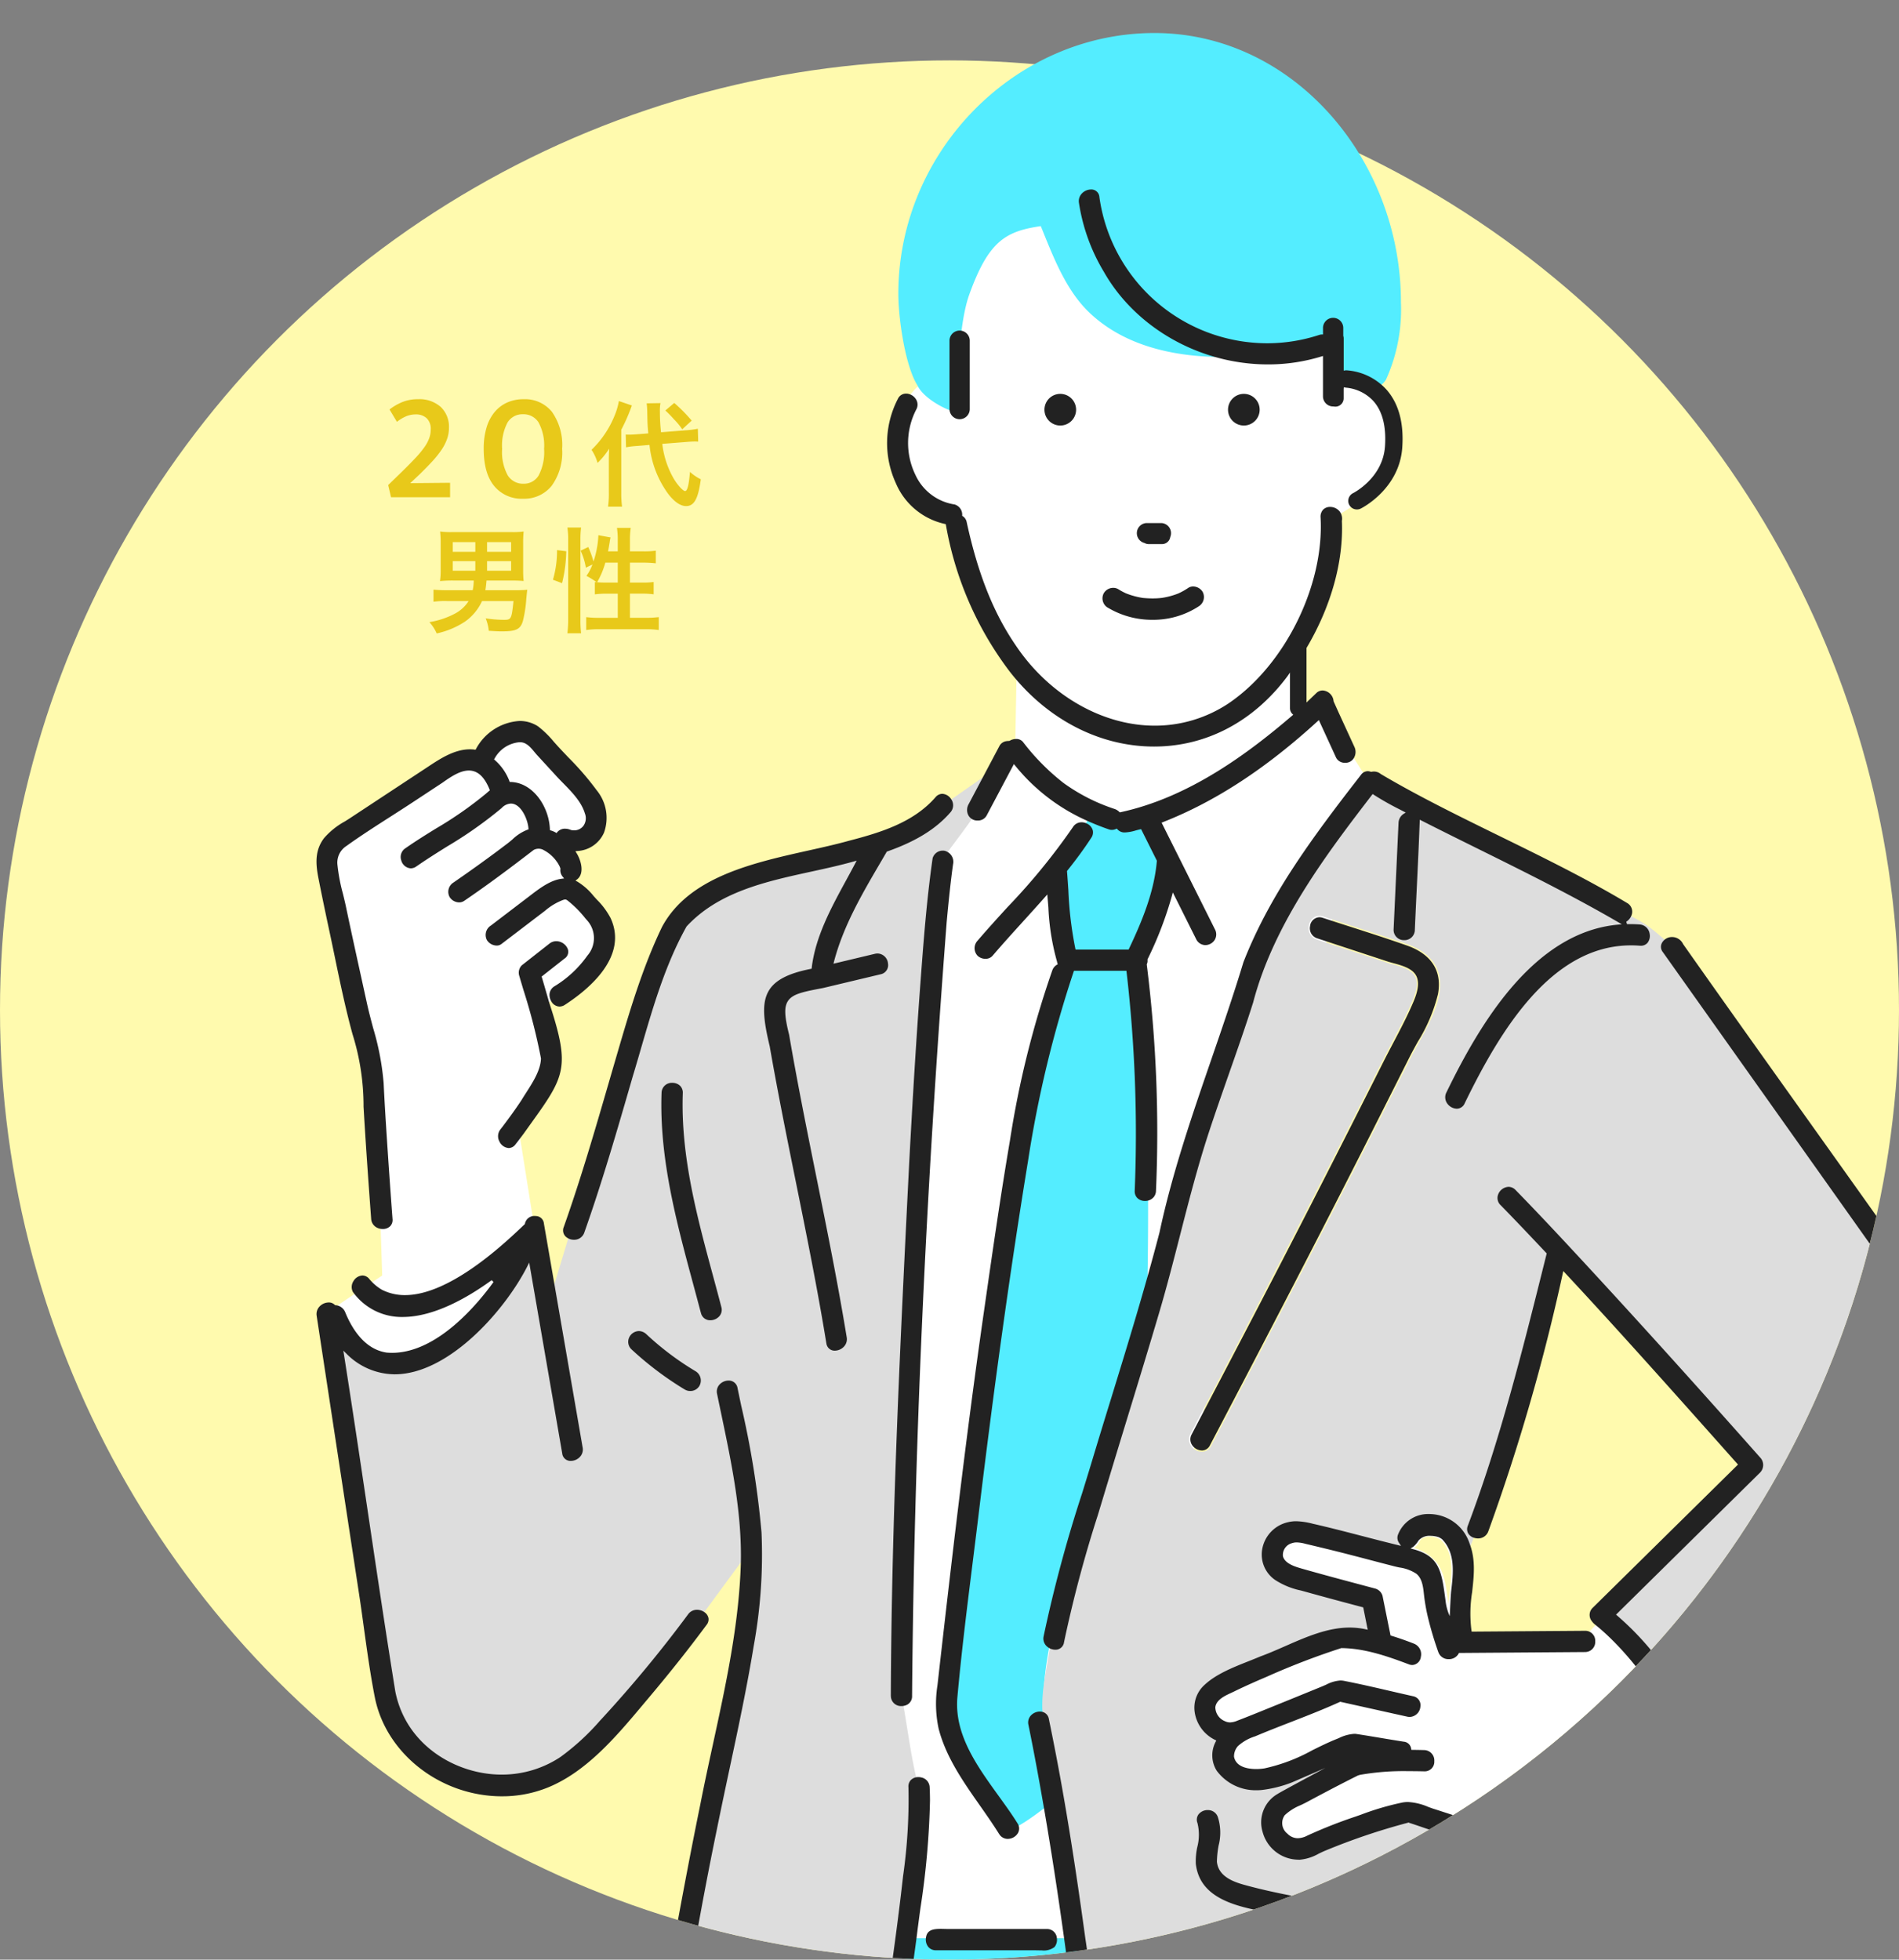
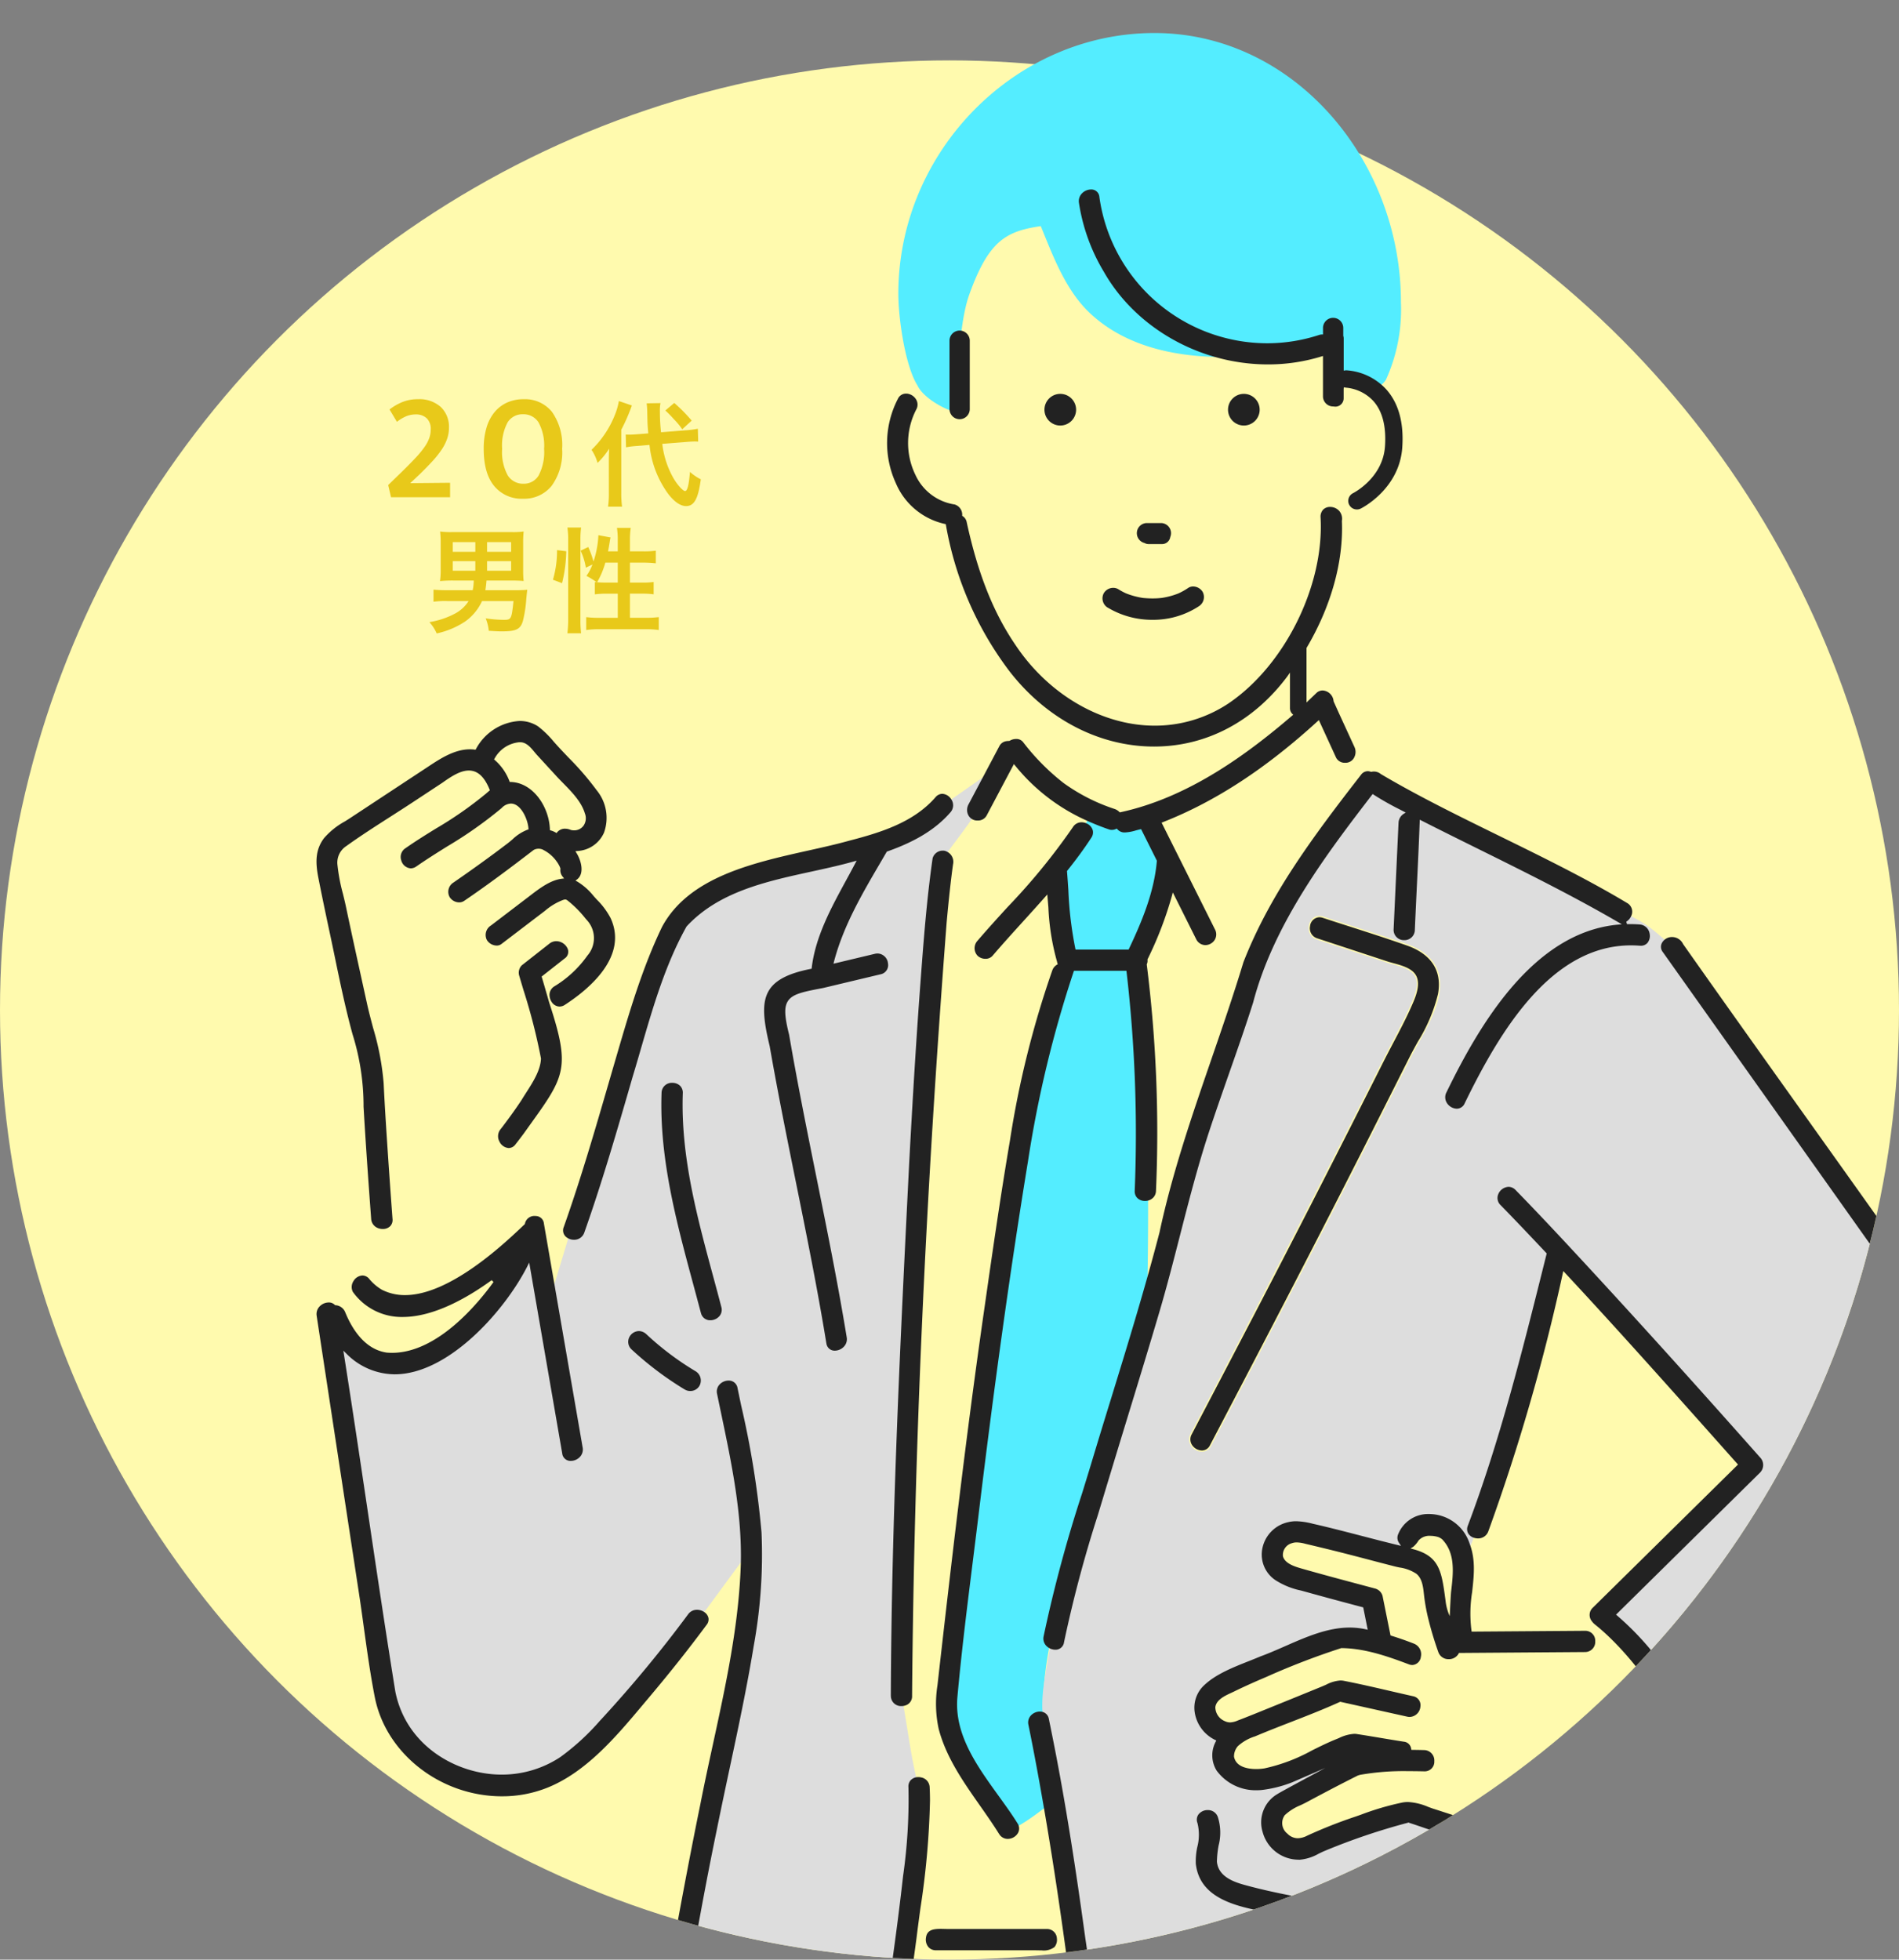
<svg xmlns="http://www.w3.org/2000/svg" width="300" height="309.54" viewBox="0 0 300 309.54">
  <rect x="0" y="0" width="300" height="309.54" fill="#808080" stroke="none" />
  <defs>
    <clipPath id="clip-path">
      <path id="パス_4218" data-name="パス 4218" d="M163.958-9.54C246.8-9.54,300,67.157,300,150A150,150,0,0,1,0,150C0,67.157,81.115-9.54,163.958-9.54Z" transform="translate(238 8)" fill="#fffaae" />
    </clipPath>
  </defs>
  <g id="グループ_736" data-name="グループ 736" transform="translate(-1140 -4166.46)">
    <circle id="楕円形_8" data-name="楕円形 8" cx="150" cy="150" r="150" transform="translate(1140 4176)" fill="#fffaae" />
    <g id="マスクグループ_12" data-name="マスクグループ 12" transform="translate(902 4168)" clip-path="url(#clip-path)">
-       <path id="パス_4214" data-name="パス 4214" d="M39.978,134.518c-.133-2.693-.867-7.132-.7-7.166,1.179-.209,5.068-1.283,4.66-4.021a13.633,13.633,0,0,0-3.5-6.525c-1.031-1.122-2.815-3.189-3.846-4.311-.643-.7-3.052-3.255-5.3-2.913-2.491.379-4.283,3.538-5.168,5.084a5.124,5.124,0,0,0-5.9.335c-1.6,1.053-3.468,2.393-5.068,3.447-3.461,2.28-8.112,5.147-11.478,7.564a6.521,6.521,0,0,0-2.068,4.136,61.929,61.929,0,0,0,1.544,7.224c1.06,5.058,4.257,19.421,5.361,24.469.928,4.244,1.785,33.678,1.785,33.678-3.577,2.371-8.689,5.822-8.689,5.822.694.063,10.892,23.381,32.946-12l-2.913-18.352c-.459.615,5.641-8.659,5.593-9.438-.432-2.566-1.018-5.3-1.8-8.437,0,0,4.833-3.014,5.233-3.274,3-2.052,6.457-7.34,3.2-11.244a40.185,40.185,0,0,0-3.9-4.078M164.811,274.577l-.117.021c.086-.024.129-.03.117-.021m8.479-36.024a2.3,2.3,0,0,0,.923-1.138c-.1.249-.006.069.066-.065.048-.053.211-.239.256-.3a1.882,1.882,0,0,0,.371-.156c.156-.048.336-.089.486-.143.238,0,.525.007.761-.006a4.958,4.958,0,0,1,.949.287c.161.08.337.186.486.278,2.631,2.683,1.362,6.822,1.171,10.173-.356-2.261-.466-4.7-1.817-6.542a7.064,7.064,0,0,0-3.651-2.389m-8.6,36.045c-.025.007-.044.01-.076.022s-.086.012-.144.017c.072-.015.147-.025.219-.039m52.182-5.209c-2.04-12.923-13.329-19.861-13.478-20.08a48.827,48.827,0,0,0-3.554,3.845c2.434-.018-16.1.233-18.527.233-1.879,0,1.981-15.109-2.33-17.595-2.417-1.514-5.062-1.07-6.514.952a8.421,8.421,0,0,0-1,3.067s-10.906-2.624-15.555-3.7a10.114,10.114,0,0,0-3.7.135c-.756.242-1.471,3.881-1.311,4.671.238.984,2.977,1.952,4.078,2.272,3.892,1.112,7.8,2.362,11.711,3.408.6.159.194,2.082.32,2.709.413,2.044.229,1.859.642,3.9-2.884-.715-3.586-.5-7.224-.524-4.383,1.343-9.388,4.063-13.6,5.855-1.361.6-4.612,2.312-5.947,2.967-.951.466-.895,3.412-.229,4.462.427.673,3.016,1.884,3.74,2.209.4.179-1.008,3.354-.888,3.982.364,1.906,5.185,2.868,6.551,2.631,4.041-.7,8.761-2.824,12.5-4.335a8.666,8.666,0,0,1,.678,1.449c-2.765,1.377-4.3,2.84-7.029,4.3a23.7,23.7,0,0,0-4.35,3.107c-.733.819-.44,5.021.272,5.709.909.879,4.191.875,5.243.373,2.471-1.174,5.924-2.544,8.506-3.441a40.988,40.988,0,0,1,6.8-1.88c1.769-.318,2.814.952,4.463,1.53,5.5,1.728,11.488,3.882,17.187,1.709,4.485-2.42,8.476-5.309,12.875-7.924,2.059-1.309,6.816-4.369,9.672-6M166.364,117.816s-6.821-10.65-7.69-12.545c-.978.895-3.577,3.611-3.662,2.86.025.224.1-6.95.079-12.528,3-5.043,4.9-11.382,5.136-19.618,5.671-3.03,12.143-7.673,9.089-17.556-1.4-4.524-6.292-4.272-6.292-4.272,2.436-17.844-14.526-47.695-52.046-36.2-9.865,2.718-9.441,30.3-9.441,34.956-3.5-.593-6.483,1.4-8.322,4.195-4.685,8.079.4,17.587,7.017,18.56.853.184,4.667,15.52,8.59,21.29a27.24,27.24,0,0,0,1.715,2.3l-.245,13.388s-5.2,6.718-7,9.826c-1.022,1.9-3.73,5.645-4.584,7.652-1.081,7.79-3.7,48.882-3.961,51.773-3.129,40.643-.893,96.578-4.078,118.384l29.625-.1c-.936-6.73,45.506-182.566,46.074-182.371" transform="translate(288.078 4.425)" fill="#fff" />
-       <path id="パス_4215" data-name="パス 4215" d="M116.1,300.937V313.53H87.669V300.937H116.1Zm14.041-170.448c-.8-1.6-2.991-6.68-2.991-6.68l-8.816-.583-6.02,9.011s1.125,7.092,2.029,11.884A270.4,270.4,0,0,0,106,179.777c-3.054,18.653-5.347,35.962-7.613,54.726-1.142,9.459-2.175,21.146-3.03,30.636-.685,7.6,6.063,12.666,9.788,18.652,1.658-.256,5.807-3.583,6.874-4.429-3.456-19.323-1-24.322,7.03-52.259,3.509-12.211,4.73-15.645,7.924-27.945,0,0,.889-37.17-1.879-54.025,2.042-4.372,4.686-10.437,5.044-14.645m36.908-87.978a26.788,26.788,0,0,1-2.367,12.259,3.552,3.552,0,0,1-1.437,1.269,6.839,6.839,0,0,0-6.556-1.925c0-2.874-.129-5.1-.129-5.1-5.2.977-26.726,6.39-38.61-4.737-3.836-3.592-5.833-8.96-7.792-13.773-5.528.815-8.248,2.32-11.3,10.816-2.133,5.943-1.8,18.557-1.861,18.563-.968.088-5.282-1.942-6.33-4.23-1.9-3.009-3.011-10.457-3.011-14.478C87.66,18.7,106.1,0,128.105,0s38.944,20.041,38.944,42.511" transform="translate(292.267 3.675)" fill="#54edff" />
+       <path id="パス_4215" data-name="パス 4215" d="M116.1,300.937V313.53H87.669H116.1Zm14.041-170.448c-.8-1.6-2.991-6.68-2.991-6.68l-8.816-.583-6.02,9.011s1.125,7.092,2.029,11.884A270.4,270.4,0,0,0,106,179.777c-3.054,18.653-5.347,35.962-7.613,54.726-1.142,9.459-2.175,21.146-3.03,30.636-.685,7.6,6.063,12.666,9.788,18.652,1.658-.256,5.807-3.583,6.874-4.429-3.456-19.323-1-24.322,7.03-52.259,3.509-12.211,4.73-15.645,7.924-27.945,0,0,.889-37.17-1.879-54.025,2.042-4.372,4.686-10.437,5.044-14.645m36.908-87.978a26.788,26.788,0,0,1-2.367,12.259,3.552,3.552,0,0,1-1.437,1.269,6.839,6.839,0,0,0-6.556-1.925c0-2.874-.129-5.1-.129-5.1-5.2.977-26.726,6.39-38.61-4.737-3.836-3.592-5.833-8.96-7.792-13.773-5.528.815-8.248,2.32-11.3,10.816-2.133,5.943-1.8,18.557-1.861,18.563-.968.088-5.282-1.942-6.33-4.23-1.9-3.009-3.011-10.457-3.011-14.478C87.66,18.7,106.1,0,128.105,0s38.944,20.041,38.944,42.511" transform="translate(292.267 3.675)" fill="#54edff" />
      <path id="パス_4216" data-name="パス 4216" d="M268.551,218.525c-.222-4.371-5.528-10.256-7.923-13.632-11.71-16.5-21.482-30.872-33.441-47.191-12.468-17.012-13.633-19.343-13.633-19.343-1.748-1.281-2.986-3.029-7.691-5.01-10.073-5.852-37.988-19.153-39.5-20.159-7.531,9.819-17.194,22.377-20.392,34.606-2.185,6.893-4.5,14.571-6.758,21.44-3.049,9.284-5.513,19.523-8.277,28.9-2.844,9.648-11.342,38.044-15.143,51.385-.472,3.312-1.36,6.768-1.194,10.08.971,10.521,6.6,44.35,7.136,48.557H91.247c.047-.325,1.628-12.49,2.389-19.175.58-5.089,1.457-15.828,1.457-17.187-1.059-3.533-1.759-9.135-2.447-12.933-1-6.463.306-22.281.29-23.944.316-37.617.979-48.17,3.5-85.7C96.921,142.684,97.823,125,98.7,125.5c.853-2.007,7.167-8.564,9.108-15.128l-7.417,5.189c-1.638,1.341-10.464,6.041-11.118,6.793-8.878,2.515-26.238,5.314-32.859,12.468C52.357,142.1,36.608,195.3,36.608,195.3s-1.391-5.36-2.835-10.564C25.268,200.7,12.392,213.458,1.614,198.31c2.8,17.726,6,40.958,8.855,58.668,2.286,11.448,18.767,18.033,28.2,11.768,2.463-1.636,10.37-8.856,22.641-24.859L68.726,233.8c.009-.358-.594,9.234-1.57,15.192-1.6,9.773-3.353,18.026-5.3,27.732-4.751,22.935-7.887,45.4-12.694,68.28-.2,1.643.886,5.951.892,7.26.214-.356,23.387,3.926,28.982-6.169h62.921c15.643,7.764,53.572,1.336,53.765,2.046,1.577-.648,6.462-.971,8.039-1.564-3.375-20.632-7.006-46.8-10.444-67.425-.625.724-8.782,1.707-20.9-3.822-4.459,1.245-15.374,6.449-16.9,6.475-5.714.05-6.105-5.487-.933-8.655.814-.517,7.22-5.571,8.071-6.039-1.429.547-10.685,2.8-12.263,3.007-4.465.708-8.923-1.623-6.526-6.735-3.454-1.668-5.1-4.778-2.1-7.521,2.317-2.16,6.456-3.261,9.322-4.481,5.4-1.97,11.072-4.459,17.012-3.146-.208-1.031-1.423-5.261-1.631-6.292-3.026-.8-6.656-1.721-9.671-2.563A15.842,15.842,0,0,1,151.8,237.4c-3.9-2.764-1.117-5.478,3.379-6.525,1.344-.327,2.059.437,3.379.747,4.514,1.025,8.086,2.706,12.584,3.8-.288-.441,1.338-3.345,1.618-3.8,1.762-2.844,7-1.6,8.492,3.666,1.371-.143,11.82-34.159,14.592-48.457-2.388-2.533,20.938,23.157,30.357,33.79.673.76-16.18,16.109-23.716,23.537,7.143,6.161,14.568,18.764,16.08,28.081,13.145-11.233,30.433-26.169,43.578-37.4,4.694-3.557,6.8-10.086,6.408-16.313M177.3,146.463c-.64,3.529-2.95,6.912-4.542,10.078q-2.435,4.842-4.88,9.679c-8.711,17.273-17.63,34.439-26.619,51.569-1.129,2.156-4.388.244-3.26-1.905q15.354-29.231,30.223-58.715c1.6-3.184,3.424-6.339,4.81-9.622.5-1.173,1.121-2.983.286-4.151s-3-1.5-4.263-1.917q-5.55-1.826-11.1-3.653c-2.3-.757-1.309-4.4,1-3.641,4.436,1.46,8.914,2.831,13.318,4.385,3.662,1.291,5.747,3.9,5.022,7.893" transform="translate(288.079 9.048)" fill="#ddd" />
      <path id="パス_4217" data-name="パス 4217" d="M816.383-3808.263a1.729,1.729,0,0,1-.066-1.706,1.386,1.386,0,0,1,.991-.636,39.634,39.634,0,0,1,6.91-.458l3.048.011c5.9,0,11.53-.387,15.6-5.055,8.783-9.49,10.587-22.361,12.334-34.81.2-1.414.4-2.823.6-4.217.882-5.937,1.89-12.958,2.7-20.01l.167-1.458a85.373,85.373,0,0,0,.846-14.03,1.471,1.471,0,0,1,.371-1.12,1.656,1.656,0,0,1,1.2-.472,1.971,1.971,0,0,1,.518.068,1.628,1.628,0,0,1,1.263,1.547c.035.684.049,1.374.054,2.063a129.157,129.157,0,0,1-1.528,17.14c-.206,1.535-.412,3.068-.6,4.6-.576,4.348-1.223,8.778-1.783,12.588l-.4,2.947c-1.647,12.238-3.351,24.892-11.086,34.9-6.052,8.489-12.655,8.514-20.3,8.542a66.814,66.814,0,0,0-9.064.462,2.057,2.057,0,0,1-.271.019A1.707,1.707,0,0,1,816.383-3808.263Zm115.267-2.724c-13.374,0-22.886-1.731-29.937-5.443-11.536-6.539-13.539-20.736-15.3-33.262-.218-1.543-.432-3.06-.658-4.528-.534-4.23-1.064-8.38-1.656-12.591-1.008-7.245-2.026-13.834-3.11-20.144-.914-5.306-1.715-9.6-2.519-13.517a1.632,1.632,0,0,1,.321-1.411,1.955,1.955,0,0,1,1.485-.695,1.632,1.632,0,0,1,.361.039,1.375,1.375,0,0,1,1.063,1.147q.58,2.817,1.124,5.64c2.025,10.547,3.542,21.04,4.636,29,.462,3.07.856,6.216,1.236,9.257.986,7.864,2,16,4.306,23.712,1.19,4.234,3.709,10.031,8.959,13.583,6.077,3.949,15.986,5.868,30.293,5.868,7.4,0,14.794-.489,21.32-.919,2.805-.185,5.422-.359,7.762-.472l.147-.006a1.356,1.356,0,0,1,1.376,1.056,1.962,1.962,0,0,1-.281,1.619,1.634,1.634,0,0,1-1.266.688q-3.026.215-6.051.409c-1.975.09-4.049.207-6.194.327-5.363.3-11.443.643-17.408.643Zm36.7-3.239-.357-2.226c-1.581-9.675-3.089-19.529-4.545-29.058-1.648-10.792-3.353-21.95-5.178-32.9a1.7,1.7,0,0,1,.377-1.427,2.013,2.013,0,0,1,1.5-.7,1.445,1.445,0,0,1,.679.16,1.348,1.348,0,0,1,.675,1.029c.682,4.094,1.33,8.193,1.974,12.292q1.41,9,2.778,18.011c1.554,10.143,3.16,20.632,4.85,30.931,0,0,.387,2.408.478,2.953a1.7,1.7,0,0,1-.378,1.427,2.007,2.007,0,0,1-1.5.7A1.3,1.3,0,0,1,968.353-3814.226Zm-154.417-.672a1.667,1.667,0,0,1-.347-1.419c1.856-9.813,3.6-19.817,5.286-29.49,2.42-13.876,4.921-28.226,7.794-42.26.618-3.155,1.315-6.362,1.989-9.463,2-9.21,4.073-18.732,4.376-28.314.212-8-1.458-15.959-3.071-23.66-.227-1.083-.454-2.164-.675-3.243a1.638,1.638,0,0,1,.321-1.414,1.959,1.959,0,0,1,1.486-.7,1.39,1.39,0,0,1,1.423,1.19l.567,2.726a144.623,144.623,0,0,1,3.219,20.052,80.194,80.194,0,0,1-1.233,17.967c-1.057,6.452-2.444,12.955-3.786,19.244-.7,3.289-1.4,6.576-2.063,9.872-2.329,11.248-4.306,22.778-6.217,33.928-1.985,11.582-4.038,23.557-6.487,35.214a1.394,1.394,0,0,1-1.093.463A1.982,1.982,0,0,1,813.935-3814.9Zm65.987-38.523c-.233-.009-.461-.019-.676-.019-.142,0-.281,0-.411.014h-16.72a1.5,1.5,0,0,1-1.421-.855,1.918,1.918,0,0,1,.078-1.8,1.489,1.489,0,0,1,1.343-.7h19.1a1.491,1.491,0,0,1,1.345.7,1.926,1.926,0,0,1,.077,1.8c-.276.627-.854.879-2,.879C880.4-3853.4,880.162-3853.411,879.923-3853.421Zm-.021-11.441c-.22-.005-.441-.01-.657-.01H863.866a1.531,1.531,0,0,1-1.181-.489,1.823,1.823,0,0,1-.416-1.4c.121-1.241.982-1.49,2.332-1.49.208,0,.421.006.629.011s.41.011.605.011l15.53,0a1.553,1.553,0,0,1,1.6,1.469,1.8,1.8,0,0,1-.381,1.382,2.8,2.8,0,0,1-2.023.524C880.341-3864.853,880.121-3864.858,879.9-3864.862Zm64.243-1.084a22.611,22.611,0,0,1-4.432-.618c-.532-.111-1.027-.215-1.464-.287-5.384-.9-10.829-1.884-16.188-2.921-1.253-.337-2.74-.589-4.314-.855-5.694-.962-12.15-2.051-12.831-7.885a10.433,10.433,0,0,1,.235-2.677,7.634,7.634,0,0,0,.021-3.791,1.429,1.429,0,0,1,.154-1.335,1.824,1.824,0,0,1,1.473-.7,1.638,1.638,0,0,1,1.616,1.162,8.12,8.12,0,0,1,.1,4.436,15.526,15.526,0,0,0-.267,2.545c.235,2.57,3.1,3.343,4.81,3.8,4.242,1.143,8.677,1.919,12.968,2.672,1.227.215,2.453.429,3.67.652,1.508.246,3.014.527,4.521.808A92.311,92.311,0,0,0,944.6-3869.4l.141-.015.142-.025.028-.144a21.6,21.6,0,0,0-.13-6.389,1.645,1.645,0,0,1,.321-1.427,1.96,1.96,0,0,1,1.487-.7,1.384,1.384,0,0,1,1.418,1.19,20.223,20.223,0,0,1,.14,8.453c-.444,1.69-1.753,2.51-4,2.51Zm-23-13.233a5.9,5.9,0,0,1-5.677-4.383,5.178,5.178,0,0,1,2.362-6c.71-.452,6.538-3.557,7.532-4.106l-5.212,2.262a19.358,19.358,0,0,1-4.436,1.169,7.536,7.536,0,0,1-1.161.088,7.647,7.647,0,0,1-6.341-3.09,4.578,4.578,0,0,1-.153-4.583l.088-.187-.187-.091a5.817,5.817,0,0,1-3.213-4.324,4.842,4.842,0,0,1,1.576-4.392c1.808-1.687,4.53-2.765,6.931-3.714.647-.257,1.278-.507,1.874-.761,1.3-.474,2.641-1.062,3.933-1.63,3.273-1.437,6.66-2.924,10.154-2.924a11.822,11.822,0,0,1,2.544.274l.314.071-.712-3.536-.126-.033c-3.027-.8-6.052-1.611-9.067-2.452l-.635-.175a11.95,11.95,0,0,1-4.047-1.642,4.865,4.865,0,0,1-2.061-5,5.312,5.312,0,0,1,4.084-4.157,5.336,5.336,0,0,1,1.259-.146,11.475,11.475,0,0,1,2.6.389c2.622.595,5.261,1.281,7.815,1.944,1.874.487,3.747.973,5.631,1.431l.516.125-.291-.443a1.408,1.408,0,0,1-.2-1.284,5.094,5.094,0,0,1,4.909-3.3,6.749,6.749,0,0,1,6.439,4.725c.959,2.5.661,5.114.375,7.644a21.149,21.149,0,0,0-.1,6.031l.031.175,17.909-.131a1.57,1.57,0,0,1,1.613,1.656,1.6,1.6,0,0,1-1.617,1.7l-19.91.144-.058.115a1.752,1.752,0,0,1-1.574.868,1.678,1.678,0,0,1-1.64-1.15c-.594-1.665-1.11-3.374-1.537-5.083a29.975,29.975,0,0,1-.7-3.792l-.033-.288c-.119-1.085-.267-2.438-1.192-3.18a6.4,6.4,0,0,0-2.662-.99c-.262-.055-.517-.109-.753-.169q-1.926-.493-3.846-1c-1.975-.518-3.948-1.036-5.93-1.526q-2.048-.507-4.1-.99l-.25-.06a5.786,5.786,0,0,0-1.349-.217,2.379,2.379,0,0,0-.8.133,1.919,1.919,0,0,0-1.384,2.044c.284,1.177,1.952,1.663,2.848,1.924,3.266.934,6.6,1.824,9.827,2.684l1.892.505a1.663,1.663,0,0,1,1.167,1.158l1.262,6.254.12.038c1.18.362,2.383.782,3.573,1.25a1.8,1.8,0,0,1,1.1,2.078,1.451,1.451,0,0,1-1.342,1.3,1.641,1.641,0,0,1-.6-.124c-3.373-1.275-6.969-2.521-10.626-2.55a117.494,117.494,0,0,0-11.82,4.543l-1.082.462c-1.132.494-2.615,1.154-4.063,1.865-.13.063-.273.129-.425.2-1,.46-2.372,1.09-2.512,2.272a2.41,2.41,0,0,0,1.537,2.214,1.927,1.927,0,0,0,.8.183,3.384,3.384,0,0,0,1.207-.3c1.637-.626,3.247-1.281,4.858-1.937l1.267-.514q3.586-1.453,7.166-2.919c.228-.094.449-.193.67-.29a5.628,5.628,0,0,1,2.258-.66,2.872,2.872,0,0,1,.541.053c2.431.473,4.891,1.042,7.27,1.594,1.214.281,2.428.561,3.642.833a1.434,1.434,0,0,1,1.179,1.647,1.762,1.762,0,0,1-1.679,1.63,1.988,1.988,0,0,1-.414-.047l-10.57-2.35-.068.029c-2.542,1.154-5.2,2.19-7.775,3.19-1.831.712-3.725,1.45-5.564,2.224l-.049.022a7.222,7.222,0,0,0-2.706,1.534,2.464,2.464,0,0,0-.619,1.678c.323,1.7,2.335,1.948,3.505,1.948a8.2,8.2,0,0,0,1.336-.109,27.685,27.685,0,0,0,7.5-2.842c1.208-.6,2.459-1.22,3.731-1.734l.49-.2a6.381,6.381,0,0,1,2.433-.673,3.026,3.026,0,0,1,.32.018c1.348.206,2.7.432,4.059.659,1.149.192,2.3.384,3.447.563a1.284,1.284,0,0,1,1.166,1.111l.025.175.359.005c.552.007,1.1.016,1.652.032a1.639,1.639,0,0,1,1.619,1.76,1.509,1.509,0,0,1-1.546,1.6c-.9-.019-1.75-.031-2.6-.031a39.942,39.942,0,0,0-7.582.582l-.333.1c-2.865,1.429-5.728,2.947-8.155,4.245-.27.146-.576.291-.894.443a8.105,8.105,0,0,0-2.509,1.58,2.114,2.114,0,0,0,.414,2.925,2.292,2.292,0,0,0,1.632.721,3.433,3.433,0,0,0,1.483-.4,75.38,75.38,0,0,1,7.611-3.008l.875-.306a43.37,43.37,0,0,1,6.583-1.93,4.869,4.869,0,0,1,.849-.076,9.324,9.324,0,0,1,3.222.777c.234.086.471.173.711.257.608.191,1.219.39,1.835.592,3.551,1.155,7.223,2.351,10.893,2.351a13.451,13.451,0,0,0,4.88-.854c2.606-1.4,5.109-3.07,7.529-4.68,1.795-1.2,3.651-2.431,5.521-3.542a1.592,1.592,0,0,1,.862-.276,1.69,1.69,0,0,1,1.532,1.3,1.6,1.6,0,0,1-.708,1.882l-1.141.727c-1.629.964-3.248,2.036-4.812,3.073a65.1,65.1,0,0,1-8.155,4.857,17.026,17.026,0,0,1-5.476.854c-4.654,0-9.316-1.595-13.826-3.136-.9-.31-1.795-.615-2.676-.9l-.046-.048-.056.015-.023-.007-.047.026a102.308,102.308,0,0,0-13.226,4.48c-.3.131-.591.271-.882.41a7.4,7.4,0,0,1-3.118.968Zm18.969-50.437a4.156,4.156,0,0,1-.857,1.02l-.422.254.476.129c4.162,1.127,4.445,3.549,5.066,8.19a7.726,7.726,0,0,0,.652,2.364c.039-.7.141-3.24.23-3.984.33-2.8.7-5.966-1.446-8.161a2.7,2.7,0,0,0-.543-.32,4.071,4.071,0,0,0-1.283-.206A2.273,2.273,0,0,0,940.116-3929.616Zm-66.282,46.364c-.953-1.532-2.017-3.048-3.045-4.514-2.62-3.736-5.33-7.6-6.5-12.106a18.661,18.661,0,0,1-.19-6.818c2.127-18.8,4.441-38.812,7.271-58.549l.175-1.215c1.236-8.625,2.515-17.543,4-26.269a151.451,151.451,0,0,1,6.7-26.927,1.677,1.677,0,0,1,.718-.889l.143-.086-.052-.159a1.641,1.641,0,0,1-.065-.258,37.4,37.4,0,0,1-1.362-8.553c-.042-.523-.174-2.05-.174-2.05l-.322.367c-1.146,1.3-2.31,2.584-3.476,3.868-1.61,1.774-3.274,3.609-4.855,5.454a1.441,1.441,0,0,1-1.119.473,1.787,1.787,0,0,1-1.244-.485,1.735,1.735,0,0,1,.01-2.386c1.538-1.8,3.165-3.58,4.739-5.306a100.834,100.834,0,0,0,10.308-12.614,1.6,1.6,0,0,1,1.372-.773,1.93,1.93,0,0,1,.624.108l.316.142a1.679,1.679,0,0,1,.835,1.028,1.47,1.47,0,0,1-.239,1.171c-1.069,1.645-2.307,3.341-3.784,5.185l-.051.064.006.083c.08.988.143,1.961.208,2.923a58.759,58.759,0,0,0,1.1,9.233l.037.164h8.387l.056-.12c2.036-4.29,3.977-8.937,4.4-13.852l.005-.058-2.492-4.986-.161.033c-.213.048-.442.108-.681.173a6.837,6.837,0,0,1-1.694.311,1.467,1.467,0,0,1-1.2-.489l-.1-.117-.142.063a1.588,1.588,0,0,1-.649.145,1.3,1.3,0,0,1-.416-.066c-1-.338-2.056-.752-3.229-1.263l-.352-.158A30.477,30.477,0,0,1,876.373-4052l-.2-.239-4.3,8.114a1.536,1.536,0,0,1-1.416.8,1.584,1.584,0,0,1-1.606-1.149,1.868,1.868,0,0,1,.132-1.36l4.914-9.28a1.462,1.462,0,0,1,1.04-.74,1.982,1.982,0,0,1,.385-.037h.06l.126-.03a1.948,1.948,0,0,1,1.012-.285,1.335,1.335,0,0,1,1.084.469,35.777,35.777,0,0,0,6.4,6.476,29.341,29.341,0,0,0,8.086,4.114,1.933,1.933,0,0,1,.732.456l.08.079.11-.024c10.889-2.35,20.236-9.338,27.295-15.405a1.283,1.283,0,0,1-.523-1.017v-5.636l-.4.584c-5.344,7.162-12.827,11.1-21.072,11.1-8.63,0-16.939-4.317-22.8-11.846a53.327,53.327,0,0,1-10.075-23.149l-.026-.138-.137-.028a10.969,10.969,0,0,1-7.768-6.482,15.174,15.174,0,0,1,.34-13.277,1.4,1.4,0,0,1,1.288-.83l.13,0a1.922,1.922,0,0,1,1.487.971,1.575,1.575,0,0,1-.013,1.56,11.506,11.506,0,0,0-.1,10.353,8.14,8.14,0,0,0,6.175,4.627,1.685,1.685,0,0,1,1.195,1.68l0,.115.1.063a1.454,1.454,0,0,1,.611.945c1.754,8.076,4.181,14.208,7.641,19.3,5.238,7.919,13.7,12.839,22.077,12.839a20.993,20.993,0,0,0,11.649-3.522c8.916-6.035,15.162-18.686,14.532-29.429a1.618,1.618,0,0,1,.418-1.183,1.512,1.512,0,0,1,1.09-.42,1.944,1.944,0,0,1,1.461.655,1.884,1.884,0,0,1,.4,1.558c.278,6.417-1.711,13.525-5.595,20.084,0,.01.006.018.006.027v8.569l1.635-1.567a1.448,1.448,0,0,1,.914-.333,1.838,1.838,0,0,1,1.731,1.713l.8,1.78,2.48,5.4a1.854,1.854,0,0,1,.021,1.589,1.524,1.524,0,0,1-1.493.94,1.527,1.527,0,0,1-1.408-.8l-2.728-5.945-.211.195c-8.183,7.479-16.171,12.688-24.419,15.926l-.213.084,8.4,16.8a1.686,1.686,0,0,1,0,1.7,1.778,1.778,0,0,1-1.488.84,1.64,1.64,0,0,1-1.4-.838l-3.74-7.481-.142.536a57.9,57.9,0,0,1-3.839,10l-.026.056.008.063a1.291,1.291,0,0,1-.1.661l-.02.052.007.054a212.285,212.285,0,0,1,1.454,35.694,1.615,1.615,0,0,1-.349.994,1.784,1.784,0,0,1-1.39.624,1.7,1.7,0,0,1-1.222-.477,1.506,1.506,0,0,1-.4-1.128,221.827,221.827,0,0,0-1.287-34.566l-.023-.185h-8.29l-.049.144a181.327,181.327,0,0,0-7.214,29.96c-2.732,16.7-5.3,35.073-7.847,56.171-.292,2.423-.6,4.845-.9,7.269-.866,6.933-1.762,14.1-2.4,21.166-.529,5.878,3.059,10.846,6.53,15.652,1.073,1.487,2.088,2.891,2.967,4.305a1.457,1.457,0,0,1,.073,1.525,1.9,1.9,0,0,1-1.622.932A1.573,1.573,0,0,1,873.834-3883.252Zm110.193-4.727a1.941,1.941,0,0,1-1.7-1.128,1.32,1.32,0,0,1,.261-1.491l.07-.075-.017-.1c-.038-.256-.068-.513-.1-.77-.033-.276-.066-.553-.108-.828-.9-9.8-9.34-19.892-14.447-23.949a2.394,2.394,0,0,1-.512-.542,1.558,1.558,0,0,1,.146-2.11l22.95-22.622-2.356-2.647c-8.117-9.115-16.51-18.542-24.971-27.628l-.274-.293-.084.391a317.948,317.948,0,0,1-11.751,40.7,1.69,1.69,0,0,1-1.647,1.144,2.009,2.009,0,0,1-.653-.108,1.561,1.561,0,0,1-.934-.771,1.418,1.418,0,0,1-.012-1.127c5.079-13.459,8.624-27.646,12.052-41.365l.411-1.647-.079-.082c-2.289-2.43-4.732-5.015-7.213-7.552a1.545,1.545,0,0,1-.354-1.739,1.841,1.841,0,0,1,1.618-1.144,1.542,1.542,0,0,1,1.108.5c3.567,3.654,7.085,7.423,10.053,10.626,8.741,9.435,18.088,19.775,28.576,31.616a1.713,1.713,0,0,1,.009,2.382L971.3-3917.887l.172.149c7.57,6.532,12.73,15.313,14.155,24.091l.058.368,39.721-33.943c5.821-4.407,8.378-8.977,8.036-14.373-.211-4.131-2.372-7.16-4.662-10.365L978.7-4022.531a1.319,1.319,0,0,1-.148-1.468,1.815,1.815,0,0,1,1.6-.923,1.933,1.933,0,0,1,1.743,1.12c6.569,9.327,13.288,18.747,19.785,27.857,10.949,15.35,22.268,31.223,33.138,47a18.1,18.1,0,0,1,.191,16.006c-1.687,3.524-4.748,6.067-7.708,8.525-.543.451-1.081.9-1.61,1.352l-40.555,34.654a1.67,1.67,0,0,1-1.109.431Zm-188.714-1.212c-9.687,0-18.324-6.719-20.09-15.627-.7-3.55-1.208-7.22-1.7-10.77-.247-1.8-.494-3.6-.766-5.386l-6.722-44.1a1.725,1.725,0,0,1,.4-1.429,2.024,2.024,0,0,1,1.493-.694,1.307,1.307,0,0,1,.958.372l.054.055.077.007a1.762,1.762,0,0,1,1.524,1.11c1.069,2.62,3.069,5.853,6.53,6.371.3.027.584.041.87.041,7.186,0,13.6-7.821,16.027-11.184l-.294-.292c-3.641,2.651-9.034,5.813-14.052,5.813a9.465,9.465,0,0,1-7.881-3.978,1.7,1.7,0,0,1,.1-1.68,1.755,1.755,0,0,1,1.424-.9,1.411,1.411,0,0,1,1.077.551,7.621,7.621,0,0,0,2,1.707,7.968,7.968,0,0,0,3.654.844c6.942,0,15.317-7.833,18.067-10.406l.861-.822a1.516,1.516,0,0,1,1.643-1.268,1.264,1.264,0,0,1,.235.018,1.291,1.291,0,0,1,1.127,1.166l6.12,35.374a1.693,1.693,0,0,1-.369,1.427,2.006,2.006,0,0,1-1.493.7,1.314,1.314,0,0,1-1.365-1.192l-5.212-30.131-.287.564c-3.6,7.092-12.484,17.081-20.973,17.081a10.8,10.8,0,0,1-7.656-3.3l-.451-.437.1.62c1.291,8.177,2.531,16.506,3.731,24.562,1.4,9.4,2.846,19.128,4.384,28.668,1.719,8.614,9.736,13.117,16.769,13.116a16.7,16.7,0,0,0,9.275-2.753,37.252,37.252,0,0,0,6.281-5.758l.321-.343a200.642,200.642,0,0,0,13.6-16.455,1.7,1.7,0,0,1,1.412-.724,2.052,2.052,0,0,1,1.159.367,1.491,1.491,0,0,1,.656.96,1.367,1.367,0,0,1-.3,1.051c-2.752,3.721-5.8,7.56-9.047,11.412l-.986,1.172c-4.219,5.028-9,10.725-15.227,13.182a19.129,19.129,0,0,1-7.045,1.317Zm61.424-15.871c.109-28.247,1.525-56.614,2.895-84.047.619-11.555,1.172-20.405,1.793-28.7.477-6.4.973-13.013,1.915-19.56a1.659,1.659,0,0,1,1.627-1.2,1.183,1.183,0,0,1,.6.15,1.774,1.774,0,0,1,1,2c-.317,2.23-.656,5.307-1.009,9.146-3.368,43.746-5.155,83.721-5.464,122.214a1.5,1.5,0,0,1-.766,1.393,1.861,1.861,0,0,1-.894.221A1.6,1.6,0,0,1,856.737-3905.062Zm24.692-7.774a1.66,1.66,0,0,1-.555-1.627,216.953,216.953,0,0,1,6.085-22.609c.478-1.548.957-3.1,1.424-4.644q1.544-5.134,3.133-10.258c2.641-8.584,5.373-17.462,7.668-26.3,2-9.362,5.164-18.547,8.222-27.429,1.712-4.973,3.481-10.115,5.029-15.231,4.129-10.591,10.863-19.685,18.592-29.629a1.318,1.318,0,0,1,1.043-.554,1.326,1.326,0,0,1,.441.077l.058.021.1,0a1.8,1.8,0,0,1,.391-.044,1.716,1.716,0,0,1,1.09.4c5.817,3.448,12.39,6.67,18.746,9.787,6.79,3.329,13.808,6.771,20.159,10.58a1.561,1.561,0,0,1,.618,2.1,1.881,1.881,0,0,1-.748.849l.107.392.5-.005c.466,0,.938.015,1.415.048a1.724,1.724,0,0,1,1.667,1.487,1.757,1.757,0,0,1-.335,1.417,1.353,1.353,0,0,1-1.07.462c-.051,0-.1,0-.153-.005q-.7-.055-1.379-.054c-12.547,0-20.638,13.336-26.286,24.953a1.366,1.366,0,0,1-1.25.847,1.93,1.93,0,0,1-1.561-.908,1.663,1.663,0,0,1-.073-1.662c5.237-10.773,13.74-25.24,27.057-26.5l.651-.061-.565-.329c-7.262-4.216-14.912-8.007-22.313-11.672-2.922-1.447-5.843-2.895-8.748-4.369l-.292-.149-.012.328c-.124,3.418-.287,6.838-.452,10.258q-.164,3.392-.314,6.782a1.634,1.634,0,0,1-1.687,1.66,1.623,1.623,0,0,1-1.67-1.657l.779-16.863a1.78,1.78,0,0,1,.826-1.442l.313-.193-.949-.494a44.023,44.023,0,0,1-4.115-2.327l-.162-.107-.121.155c-6.889,8.984-15.464,20.167-18.76,32.776-1.2,3.786-2.54,7.607-3.837,11.3-1.053,3.012-2.145,6.128-3.16,9.214-1.759,5.359-3.182,10.908-4.558,16.275-1.01,3.94-2.055,8.014-3.223,11.98-1.658,5.622-3.4,11.322-5.089,16.833q-1.842,6.019-3.662,12.042l-1.005,3.325a200.086,200.086,0,0,0-5.34,20.074,1.346,1.346,0,0,1-1.391,1.189A1.986,1.986,0,0,1,881.429-3912.837Zm24.436-30.983a1.923,1.923,0,0,1-1.576-.916,1.606,1.606,0,0,1-.026-1.628q5.1-9.72,10.162-19.452c6.457-12.419,13.02-25.264,20.064-39.268.511-1.01,1.04-2.019,1.571-3.03,1.129-2.142,2.3-4.358,3.245-6.6.539-1.275,1.153-3.114.264-4.355-.7-.979-2.227-1.4-3.454-1.73-.331-.089-.643-.175-.914-.264l-11.1-3.653a1.662,1.662,0,0,1-1.138-1.923,1.561,1.561,0,0,1,1.463-1.413,1.755,1.755,0,0,1,.548.094q2.2.724,4.416,1.431c2.928.941,5.954,1.914,8.9,2.952,2.69.949,5.721,3.048,4.885,7.659a26.032,26.032,0,0,1-3.2,7.555c-.461.836-.913,1.657-1.32,2.466q-2.435,4.843-4.878,9.679c-7.521,14.91-15.729,30.814-26.618,51.566a1.428,1.428,0,0,1-1.287.834Zm-81.654-9.61a51.548,51.548,0,0,1-8.476-6.392,1.629,1.629,0,0,1-.352-1.808,1.736,1.736,0,0,1,1.553-1.051,1.756,1.756,0,0,1,1.184.5,45.588,45.588,0,0,0,7.78,5.852,1.714,1.714,0,0,1,.6,2.3,1.646,1.646,0,0,1-1.464.816A1.609,1.609,0,0,1,824.211-3953.43Zm22.337-7.345c-1.39-8.52-3.129-17.121-4.81-25.437-1.416-7.015-2.882-14.27-4.132-21.438-1-4.164-1.33-6.956-.059-8.937,1.01-1.574,3.083-2.622,6.527-3.3l.15-.03.018-.151c.58-4.9,3.045-9.431,5.431-13.812.49-.9.974-1.789,1.439-2.677l.227-.43-.47.132c-2.128.6-4.325,1.083-6.651,1.59-7.227,1.576-14.7,3.206-19.751,8.676-3.354,6-5.3,12.733-7.193,19.246-.427,1.479-.855,2.952-1.3,4.411l-.18.623c-2.295,7.933-4.669,16.136-7.476,24.056a1.672,1.672,0,0,1-1.637,1.149,1.919,1.919,0,0,1-1.3-.49,1.369,1.369,0,0,1-.313-1.525c2.676-7.545,4.946-15.355,7.141-22.908q.707-2.436,1.42-4.872c1.813-6.187,3.871-13.2,6.956-19.609,4.212-7.863,14.26-10.1,23.126-12.078,2.271-.506,4.417-.985,6.4-1.54,5.023-1.3,10.221-2.9,13.678-6.874a1.428,1.428,0,0,1,1.079-.544,1.767,1.767,0,0,1,1.419.874,1.667,1.667,0,0,1-.146,2.064c-2.275,2.614-5.441,4.572-9.962,6.164l-.074.025-.977,1.674c-2.9,4.948-5.9,10.065-7.367,15.694l-.088.339,6.536-1.56a1.9,1.9,0,0,1,.438-.053,1.714,1.714,0,0,1,1.644,1.594,1.469,1.469,0,0,1-1.175,1.693l-9.055,2.159-.183.035c-3.014.578-4.675.9-5.408,2.047-.6.942-.547,2.334.2,5.32,1.29,7.52,2.828,15.139,4.315,22.506,1.668,8.26,3.392,16.8,4.779,25.257a1.707,1.707,0,0,1-.381,1.427,2.016,2.016,0,0,1-1.5.7A1.3,1.3,0,0,1,846.549-3960.775Zm-19.822-4.8q-.6-2.262-1.21-4.525c-2.637-9.759-5.361-19.85-5-30.172a1.612,1.612,0,0,1,1.705-1.62,1.728,1.728,0,0,1,1.234.479,1.537,1.537,0,0,1,.418,1.131c-.36,9.885,2.244,19.515,4.759,28.828.45,1.661.9,3.319,1.33,4.979a1.553,1.553,0,0,1-.264,1.388,1.9,1.9,0,0,1-1.479.7A1.474,1.474,0,0,1,826.727-3965.57ZM775.6-3978.992a1.659,1.659,0,0,1-.966-1.422c-.391-5.265-.839-11.487-1.2-17.709a37.966,37.966,0,0,0-1.747-11.466c-1.1-4.009-1.964-8.18-2.8-12.212-.273-1.312-.545-2.624-.825-3.93-.68-3.168-1.256-5.948-1.759-8.5-.482-2.442-.516-4.45.886-6.308a11.919,11.919,0,0,1,3.3-2.648c.3-.189.6-.376.885-.566l12.37-8.15c1.805-1.189,4.052-2.669,6.481-2.669a6.109,6.109,0,0,1,.762.047l.145.019.068-.129a8.367,8.367,0,0,1,6.891-4.415,5.264,5.264,0,0,1,2.9.846,15.364,15.364,0,0,1,2.486,2.42c.225.254.448.505.674.752.54.588,1.1,1.171,1.652,1.756a45.394,45.394,0,0,1,4.461,5.172,6.875,6.875,0,0,1,1.153,6.7,4.871,4.871,0,0,1-4.184,2.892l-.332.039.178.283c.688,1.1,1.323,3.2.093,4.162l-.257.2.288.15a9.756,9.756,0,0,1,2.556,2.259l.548.606a11.79,11.79,0,0,1,2.16,2.914c2.773,6.021-3.331,11.156-7.217,13.681a1.567,1.567,0,0,1-.857.277,1.515,1.515,0,0,1-1.195-.651,2.079,2.079,0,0,1-.386-1.314,1.6,1.6,0,0,1,.759-1.221,17.426,17.426,0,0,0,5.224-4.863,4.191,4.191,0,0,0-.032-5.551l-.307-.355a17.28,17.28,0,0,0-2.829-2.825l-.135-.083a.537.537,0,0,0-.3-.043l-.214.059a9.627,9.627,0,0,0-2.874,1.715l-6.9,5.263a1.2,1.2,0,0,1-.742.236,1.872,1.872,0,0,1-1.534-.853,1.751,1.751,0,0,1,.623-2.31l6.09-4.644c1.531-1.179,3.266-2.516,5.1-2.748l.376-.047-.24-.294a1.578,1.578,0,0,1-.346-1.2l-.008-.123c-.033-.078-.085-.207-.1-.249a5.192,5.192,0,0,0-.358-.641c-.021-.029-.188-.259-.215-.3a5.835,5.835,0,0,0-1.778-1.57l-.29-.16a1.639,1.639,0,0,0-1.459.029l-.086.063c-3.4,2.612-7.08,5.387-10.922,7.995a1.366,1.366,0,0,1-.776.232,1.812,1.812,0,0,1-1.508-.841,1.723,1.723,0,0,1,.615-2.3c3.108-2.148,5.857-4.133,8.4-6.068.308-.227.61-.483.914-.742a7.062,7.062,0,0,1,2.374-1.527l.159-.049-.01-.165c-.082-1.329-1.135-3.916-2.773-3.916a2.109,2.109,0,0,0-1.461.707,65.715,65.715,0,0,1-8.638,6.085c-1.613,1.01-3.281,2.056-4.867,3.159a1.551,1.551,0,0,1-.858.28,1.671,1.671,0,0,1-1.5-1.274,1.635,1.635,0,0,1,.69-1.918c1.558-1.093,3.206-2.116,4.8-3.1a59.794,59.794,0,0,0,7.855-5.472l.662-.573-.217-.508-.055-.117c-.788-1.675-1.786-2.489-3.051-2.489-1.239,0-2.555.763-4.15,1.907l-4.794,3.159c-1.15.758-2.316,1.5-3.481,2.249-2.3,1.473-4.684,3-6.934,4.615a3.119,3.119,0,0,0-1.409,2.9,29.042,29.042,0,0,0,.879,4.659c.169.691.338,1.378.479,2.052.788,3.76,1.614,7.512,2.439,11.265l.853,3.885c.29,1.331.646,2.669.989,3.964a42.179,42.179,0,0,1,1.666,8.734c.14,2.947.322,5.851.482,8.3q.43,6.576.92,13.145a1.415,1.415,0,0,1-.343,1.115,1.615,1.615,0,0,1-1.189.469A2.008,2.008,0,0,1,775.6-3978.992Zm18.536-74.136-.086.146.126.114a8.332,8.332,0,0,1,2.3,3.314l.046.139.148,0c3.558.1,6.077,3.94,6.2,7.468l.005.149.145.045a3.479,3.479,0,0,1,.748.313l.153.091.114-.135a1.565,1.565,0,0,1,1.232-.55,2.35,2.35,0,0,1,.913.2,2.229,2.229,0,0,0,.507.063,1.814,1.814,0,0,0,1.511-.759,2.079,2.079,0,0,0,.2-1.92c-.541-1.836-2.081-3.4-3.442-4.787-.359-.366-.71-.724-1.031-1.073l-3.091-3.367c-.127-.137-.257-.293-.392-.458-.581-.7-1.241-1.5-2.163-1.554-.067,0-.134-.006-.2-.006A4.954,4.954,0,0,0,794.14-4053.129Zm.744,60.476a1.754,1.754,0,0,1,.2-1.917l.253-.322c.817-1.073,2.01-2.685,3.066-4.291.227-.377.473-.762.727-1.158,1.068-1.665,2.278-3.553,2.337-5.4a92.491,92.491,0,0,0-2.77-10.819c-.23-.771-.457-1.534-.676-2.28a1.648,1.648,0,0,1,.414-1.613l4.356-3.422a1.745,1.745,0,0,1,1.1-.392,1.981,1.981,0,0,1,1.814,1.255,1.27,1.27,0,0,1-.5,1.477l-3.635,2.857.041.136c.251.829.49,1.661.73,2.493l.426,1.484c3.389,10.364,2.519,11.574-3.137,19.447l-.9,1.256c-.427.57-.853,1.141-1.3,1.7a1.348,1.348,0,0,1-1.056.572A1.767,1.767,0,0,1,794.884-3992.652Zm96.113-84.3a1.714,1.714,0,0,1-.607-2.3,1.739,1.739,0,0,1,1.485-.829,1.537,1.537,0,0,1,.807.224,10.427,10.427,0,0,0,1.2.647,12.214,12.214,0,0,0,2.682.726c.537.051,1.046.076,1.525.076a12.437,12.437,0,0,0,1.436-.08,11.77,11.77,0,0,0,2.618-.7,9.978,9.978,0,0,0,1.567-.876,1.376,1.376,0,0,1,.779-.23,1.784,1.784,0,0,1,1.5.839,1.728,1.728,0,0,1-.615,2.3,13.135,13.135,0,0,1-7.313,2.125A13.584,13.584,0,0,1,891-4076.956Zm6.459-10.04a1.3,1.3,0,0,1-.645-.17,1.6,1.6,0,0,1-1.211-1.552,1.6,1.6,0,0,1,1.6-1.6h2.2a1.6,1.6,0,0,1,1.6,1.6,1.6,1.6,0,0,1-.123.616,1.306,1.306,0,0,1-1.29,1.107Zm31.687-6.21a1.363,1.363,0,0,1,.61-1.829c.191-.1,4.71-2.45,5.049-7.4.214-3.139-.4-5.545-1.834-7.152a6.675,6.675,0,0,0-4.279-2.11,1.048,1.048,0,0,1-.135-.02l-.248-.047-.038.247V-4110a1.305,1.305,0,0,1-1.3,1.3,1.315,1.315,0,0,1-.279-.03l-.083,0a1.6,1.6,0,0,1-1.6-1.6v-6.374a28.615,28.615,0,0,1-8.7,1.332h0c-10.689,0-20.857-5.732-25.9-14.6a29.771,29.771,0,0,1-3.949-10.9,1.741,1.741,0,0,1,.4-1.433,2.033,2.033,0,0,1,1.5-.7,1.271,1.271,0,0,1,1.326,1.188,26.8,26.8,0,0,0,26.5,23.105,26.4,26.4,0,0,0,8.213-1.313,1.692,1.692,0,0,1,.5-.08c.038,0,.076,0,.114,0v-1.024a1.6,1.6,0,0,1,1.6-1.6,1.6,1.6,0,0,1,1.6,1.6v1.24a1.3,1.3,0,0,1,.067.412v5.085l.239-.035a1.255,1.255,0,0,1,.177-.013,9.377,9.377,0,0,1,6.277,2.977c1.968,2.177,2.831,5.273,2.562,9.2-.445,6.533-6.3,9.532-6.55,9.657a1.356,1.356,0,0,1-.608.145A1.357,1.357,0,0,1,929.143-4093.206ZM910-4108.218a2.5,2.5,0,0,1,2.5-2.5,2.5,2.5,0,0,1,2.5,2.5,2.5,2.5,0,0,1-2.5,2.5A2.5,2.5,0,0,1,910-4108.218Zm-29,0a2.5,2.5,0,0,1,2.5-2.5,2.5,2.5,0,0,1,2.5,2.5,2.5,2.5,0,0,1-2.5,2.5A2.5,2.5,0,0,1,881-4108.218Zm-15-.1v-10.8a1.6,1.6,0,0,1,1.6-1.6,1.6,1.6,0,0,1,1.6,1.6v10.8a1.6,1.6,0,0,1-1.6,1.6A1.6,1.6,0,0,1,866-4108.318Z" transform="translate(-478 4171.394)" fill="#222" stroke="rgba(0,0,0,0)" stroke-width="1" />
    </g>
    <path id="パス_4256" data-name="パス 4256" d="M-19.965-15.48a5.055,5.055,0,0,1,3.585,1.215,4.308,4.308,0,0,1,1.305,3.315,5.264,5.264,0,0,1-.3,1.755A7.638,7.638,0,0,1-16.26-7.47a15.4,15.4,0,0,1-1.455,1.815q-.87.945-2.01,2.055l-1.47,1.38,6.3-.06V0h-9.33l-.45-1.92,2.13-2.07q1.29-1.26,2.175-2.205A15.484,15.484,0,0,0-18.945-7.92a5.983,5.983,0,0,0,.765-1.44,4.157,4.157,0,0,0,.225-1.35,2.3,2.3,0,0,0-.645-1.77,2.432,2.432,0,0,0-1.725-.6,3.925,3.925,0,0,0-1.485.285,6.437,6.437,0,0,0-1.485.885l-1.17-1.95a8.685,8.685,0,0,1,2.025-1.17A6.46,6.46,0,0,1-19.965-15.48Zm16.68,0a5.46,5.46,0,0,1,4.47,1.98,9.067,9.067,0,0,1,1.62,5.85,8.962,8.962,0,0,1-1.68,5.88A5.565,5.565,0,0,1-3.375.24a5.606,5.606,0,0,1-4.545-2Q-9.585-3.75-9.585-7.65a11.483,11.483,0,0,1,.45-3.36,6.847,6.847,0,0,1,1.29-2.46,5.508,5.508,0,0,1,1.995-1.5A6.282,6.282,0,0,1-3.285-15.48Zm-3.39,7.83a7.722,7.722,0,0,0,.885,4.2,2.843,2.843,0,0,0,2.5,1.32A2.692,2.692,0,0,0-.9-3.45a7.945,7.945,0,0,0,.855-4.2,7.676,7.676,0,0,0-.87-4.155,2.788,2.788,0,0,0-2.46-1.3,2.752,2.752,0,0,0-2.445,1.3A7.787,7.787,0,0,0-6.675-7.65ZM22.443-8.73c.594-.054,1.044-.072,1.332-.072.108,0,.234,0,.522.018l-.054-2.034a14.043,14.043,0,0,1-1.962.252l-3.852.306a28.667,28.667,0,0,1-.18-3.258,6.886,6.886,0,0,1,.09-1.35l-2.178.036c.036.306.09.972.09,1.332.036,1.8.036,1.98.162,3.42l-1.638.126c-.45.036-1.026.072-1.368.072-.126,0-.27,0-.558-.018L12.9-7.884A13.341,13.341,0,0,1,14.7-8.1l1.908-.162a15.71,15.71,0,0,0,3.024,7.83C20.589.774,21.525,1.4,22.389,1.4c1.278,0,1.908-1.152,2.322-4.23A7.44,7.44,0,0,1,23-4c-.18,2.142-.414,3.024-.774,3.024-.324,0-1.152-.9-1.764-1.908a14.243,14.243,0,0,1-1.836-5.544ZM10.185-.72a14.357,14.357,0,0,1-.126,2.214h2.214a15.443,15.443,0,0,1-.126-2.178v-9.972a29.368,29.368,0,0,0,1.674-3.834l-2.052-.7a10.731,10.731,0,0,1-.7,2.358A15.634,15.634,0,0,1,7.449-7.488,7.223,7.223,0,0,1,8.4-5.418a12.514,12.514,0,0,0,1.836-2.25c-.036.684-.054,1.152-.054,2.07ZM19.113-13.7a17.245,17.245,0,0,1,1.35,1.386,10.39,10.39,0,0,1,1.314,1.584L23.271-12.1a25.154,25.154,0,0,0-2.754-2.79ZM-11.16,13.16a7.823,7.823,0,0,1-.162,1.53h-4.05a21.048,21.048,0,0,1-2.142-.09v1.908A13.741,13.741,0,0,1-15.39,16.4h3.42a5.679,5.679,0,0,1-2.25,2.034,13.127,13.127,0,0,1-3.942,1.3,6.683,6.683,0,0,1,1.152,1.782,13.134,13.134,0,0,0,4.446-1.854A8.008,8.008,0,0,0-9.846,16.4h4.968c-.306,2.9-.36,2.97-1.566,2.97a20.456,20.456,0,0,1-2.826-.234A6.951,6.951,0,0,1-8.784,21.1c1.26.072,1.476.09,2.088.09,2.25,0,2.934-.342,3.312-1.674a19.788,19.788,0,0,0,.522-3.4c.09-.936.108-1.134.162-1.494-.7.054-1.242.072-1.944.072h-4.68c.09-.558.126-.864.18-1.53h4.1c.648,0,1.206.018,1.764.072a16.792,16.792,0,0,1-.072-1.782V7.292A16.915,16.915,0,0,1-3.276,5.42a13.028,13.028,0,0,1-1.872.09H-14.6a13.028,13.028,0,0,1-1.872-.09,16.117,16.117,0,0,1,.09,1.872V11.45a11.684,11.684,0,0,1-.108,1.8,19.269,19.269,0,0,1,2.016-.09Zm.252-6.066v1.53h-3.564V7.094Zm1.854,1.53V7.094h3.8v1.53ZM-10.908,10.1v1.512h-3.564V10.1Zm1.854,1.512V10.1h3.8v1.512Zm19.116-3.06c.09-.468.216-1.206.27-1.548a4.55,4.55,0,0,1,.126-.648L8.532,6a15.189,15.189,0,0,1-.774,4.158A14.752,14.752,0,0,0,6.93,7.868l-1.206.576a10.288,10.288,0,0,1,.828,2.682l1.044-.5a7.461,7.461,0,0,1-.954,1.8,11.38,11.38,0,0,1,1.62,1.008c-.126-.018-.162-.018-.288-.036v1.944a14.919,14.919,0,0,1,2-.108h1.62v3.816H8.73a16.279,16.279,0,0,1-2.124-.108v2.034a14.642,14.642,0,0,1,2.124-.126h7.236a14.545,14.545,0,0,1,2.106.126V18.938a16.162,16.162,0,0,1-2.106.108H13.518V15.23H15.3a13.454,13.454,0,0,1,1.962.108V13.394a13.534,13.534,0,0,1-1.944.09h-1.8v-3.15h2.124a16.526,16.526,0,0,1,1.962.108v-2a12.743,12.743,0,0,1-1.98.108H13.518v-1.8a11.952,11.952,0,0,1,.126-1.908H11.466a12.1,12.1,0,0,1,.126,1.908v1.8Zm1.53,1.782v3.15H9.7c-.576,0-.972-.018-1.368-.054a13.41,13.41,0,0,0,1.3-3.1Zm-8.8,3.24a22.528,22.528,0,0,0,.666-5.04L2,8.354a16.155,16.155,0,0,1-.648,4.68ZM5.8,21.494a17.471,17.471,0,0,1-.108-2.124V6.7A14.585,14.585,0,0,1,5.8,4.79H3.636A11.952,11.952,0,0,1,3.762,6.7V19.226a17.187,17.187,0,0,1-.126,2.268Z" transform="translate(1226 4245)" fill="#e8c91a" />
  </g>
</svg>